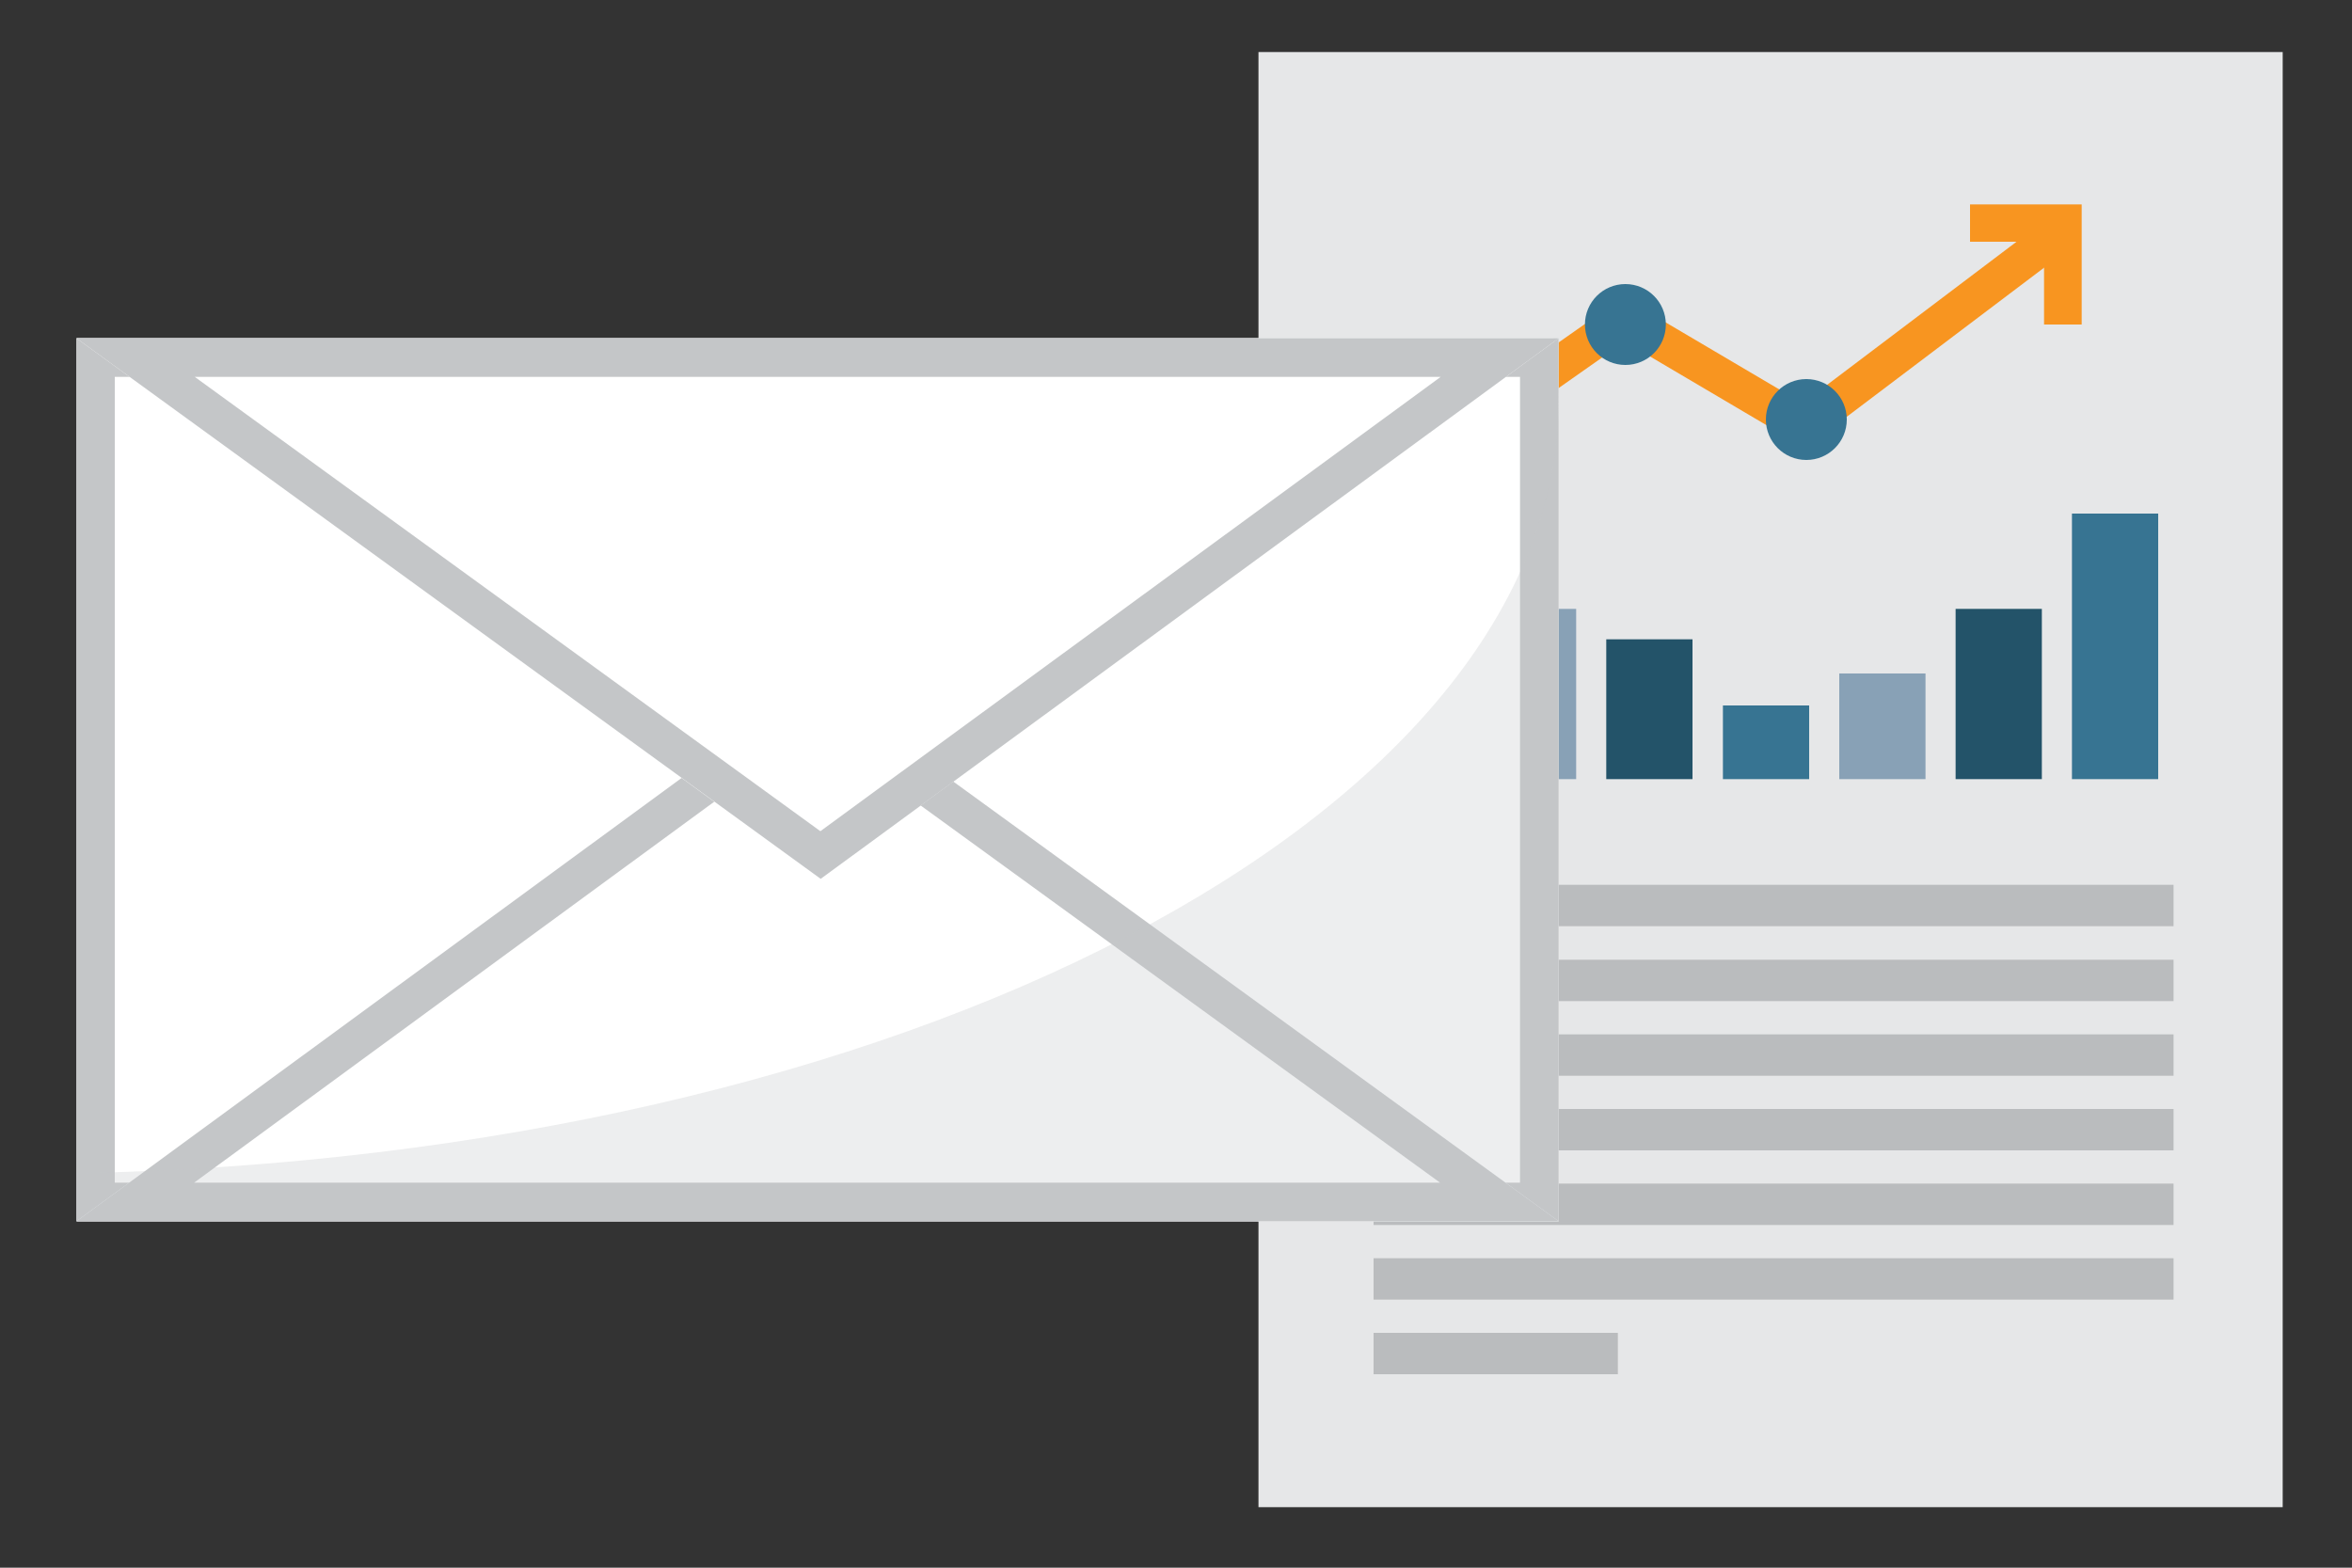
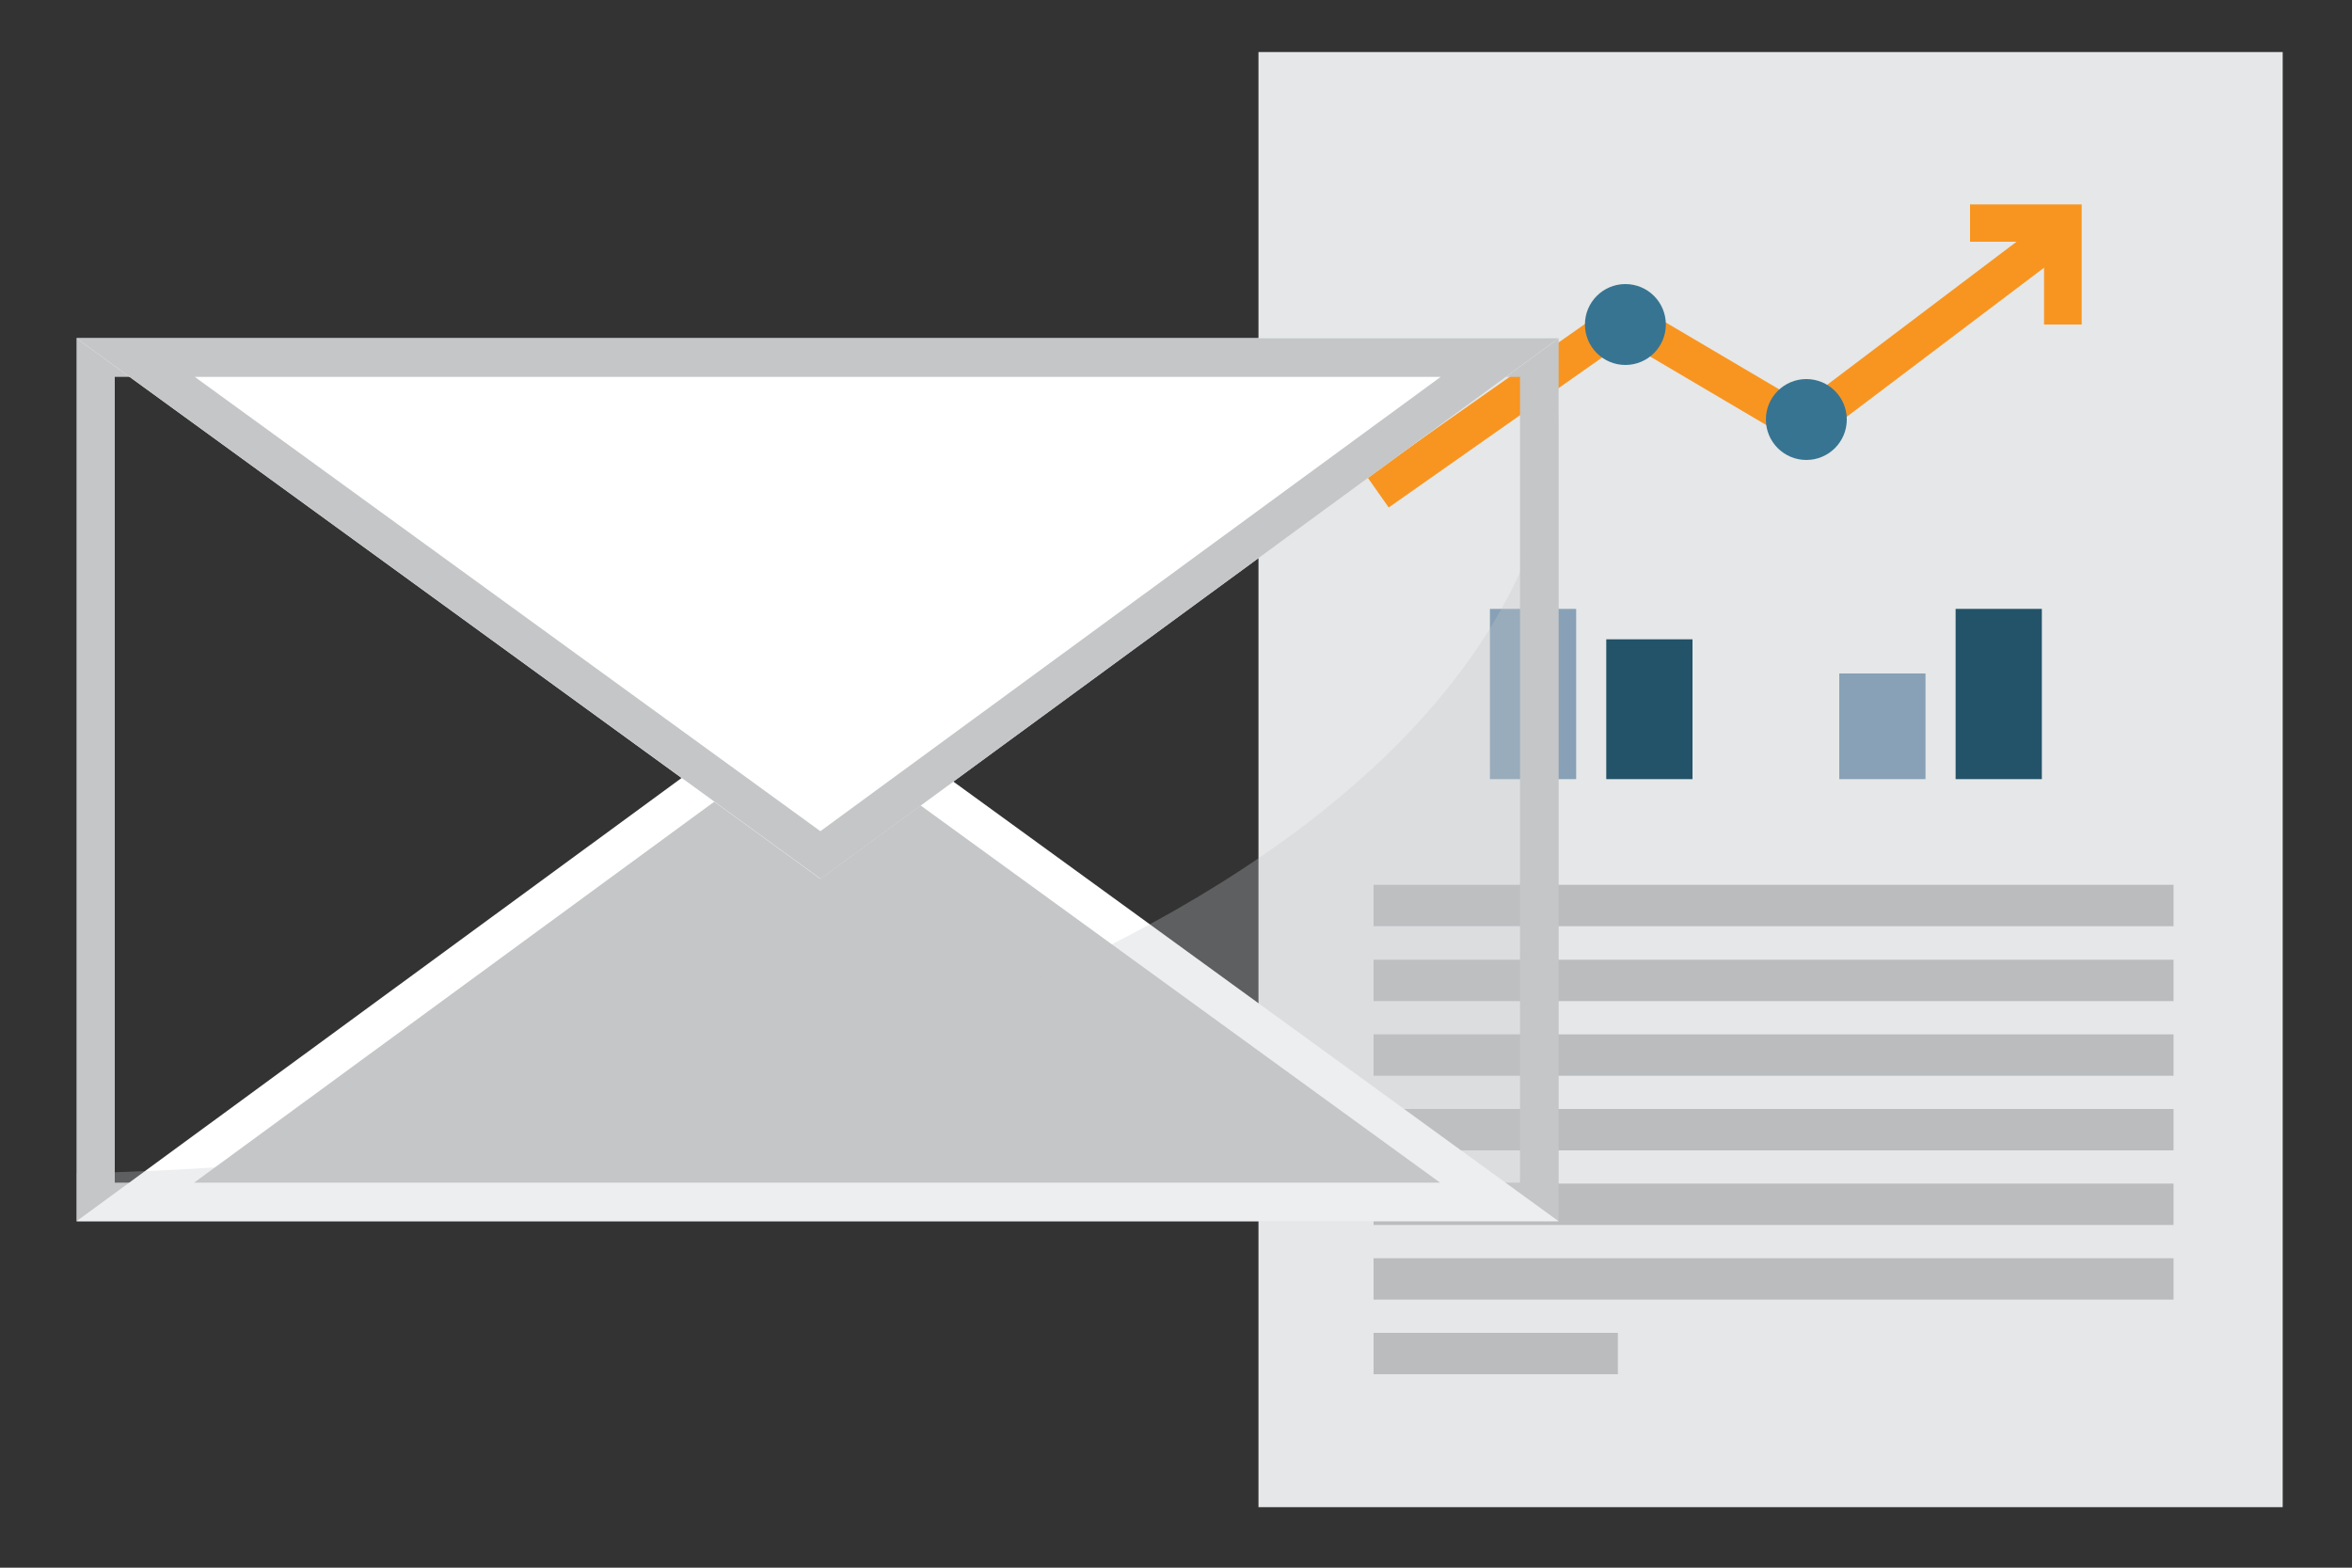
<svg xmlns="http://www.w3.org/2000/svg" version="1.1" id="Layer_1" x="0px" y="0px" viewBox="0 0 75 50" style="enable-background:new 0 0 75 50;" xml:space="preserve">
  <rect x="0" y="0" width="75" height="50" fill="#333333" stroke="none" />
  <style type="text/css">
	.st0{fill:#E6E7E8;}
	.st1{fill:#377492;}
	.st2{fill:#235369;}
	.st3{fill:#88A1B6;}
	.st4{fill:#BABCBE;}
	.st5{fill:#F89520;}
	.st6{fill:#FFFFFF;}
	.st7{fill:#C4C6C8;}
	.st8{opacity:0.3;}
</style>
  <g>
    <rect x="40.13" y="1.66" class="st0" width="32.66" height="46.41" />
  </g>
  <g>
-     <rect x="43.8" y="21.48" class="st1" width="2.75" height="3.37" />
    <rect x="62.36" y="19.42" class="st2" width="2.75" height="5.43" />
    <rect x="58.65" y="21.48" class="st3" width="2.75" height="3.37" />
-     <rect x="54.94" y="22.5" class="st1" width="2.75" height="2.35" />
    <rect x="51.22" y="20.39" class="st2" width="2.75" height="4.46" />
    <rect x="47.51" y="19.42" class="st3" width="2.75" height="5.43" />
-     <rect x="66.07" y="16.38" class="st1" width="2.75" height="8.47" />
    <rect x="43.8" y="28.22" class="st4" width="25.51" height="1.32" />
    <rect x="43.8" y="30.61" class="st4" width="25.51" height="1.32" />
    <rect x="43.8" y="32.99" class="st4" width="25.51" height="1.32" />
    <rect x="43.8" y="35.37" class="st4" width="25.51" height="1.32" />
    <rect x="43.8" y="37.75" class="st4" width="25.51" height="1.32" />
    <rect x="43.8" y="40.13" class="st4" width="25.51" height="1.32" />
    <rect x="43.8" y="42.51" class="st4" width="7.79" height="1.32" />
  </g>
  <g>
    <rect x="43.08" y="12.36" transform="matrix(0.818 -0.575 0.575 0.818 1.252 29.873)" class="st5" width="9.62" height="1.19" />
    <rect x="54.16" y="8.52" transform="matrix(0.508 -0.861 0.861 0.508 16.682 53.033)" class="st5" width="1.19" height="6.79" />
    <rect x="56.21" y="10.03" transform="matrix(0.798 -0.603 0.603 0.798 6.01 39.184)" class="st5" width="10.54" height="1.19" />
    <polygon class="st5" points="62.82,6.52 62.82,7.71 65.18,7.71 65.18,10.35 66.38,10.35 66.38,7.71 66.38,7.45 66.38,6.52  " />
    <circle class="st1" cx="51.83" cy="10.35" r="1.29" />
    <circle class="st1" cx="57.6" cy="13.38" r="1.29" />
  </g>
  <g>
-     <rect x="2.44" y="10.79" class="st6" width="47.26" height="28.16" />
    <path class="st7" d="M48.47,12.02v25.7H3.66v-25.7H48.47 M49.7,10.79H2.44v28.16H49.7V10.79L49.7,10.79z" />
  </g>
  <g>
    <polygon class="st6" points="49.7,38.95 2.44,38.95 25.97,21.71  " />
-     <path class="st7" d="M25.97,23.23l19.95,14.49H6.19L25.97,23.23 M25.97,21.71L2.44,38.95H49.7L25.97,21.71L25.97,21.71z" />
+     <path class="st7" d="M25.97,23.23l19.95,14.49H6.19L25.97,23.23 M25.97,21.71H49.7L25.97,21.71L25.97,21.71z" />
  </g>
  <g>
    <polygon class="st6" points="2.44,10.79 49.7,10.79 26.16,28.03  " />
    <path class="st7" d="M45.94,12.02L26.16,26.51L6.21,12.02H45.94 M49.7,10.79H2.44l23.73,17.24L49.7,10.79L49.7,10.79z" />
  </g>
  <g class="st8">
    <g>
      <path class="st7" d="M2.44,37.42v1.52H49.7v-26.2C49.7,26.05,28.71,36.9,2.44,37.42z" />
    </g>
    <g>
      <path class="st7" d="M49.54,10.79c0.1,0.65,0.15,1.3,0.15,1.96v-1.96H49.54z" />
    </g>
  </g>
</svg>